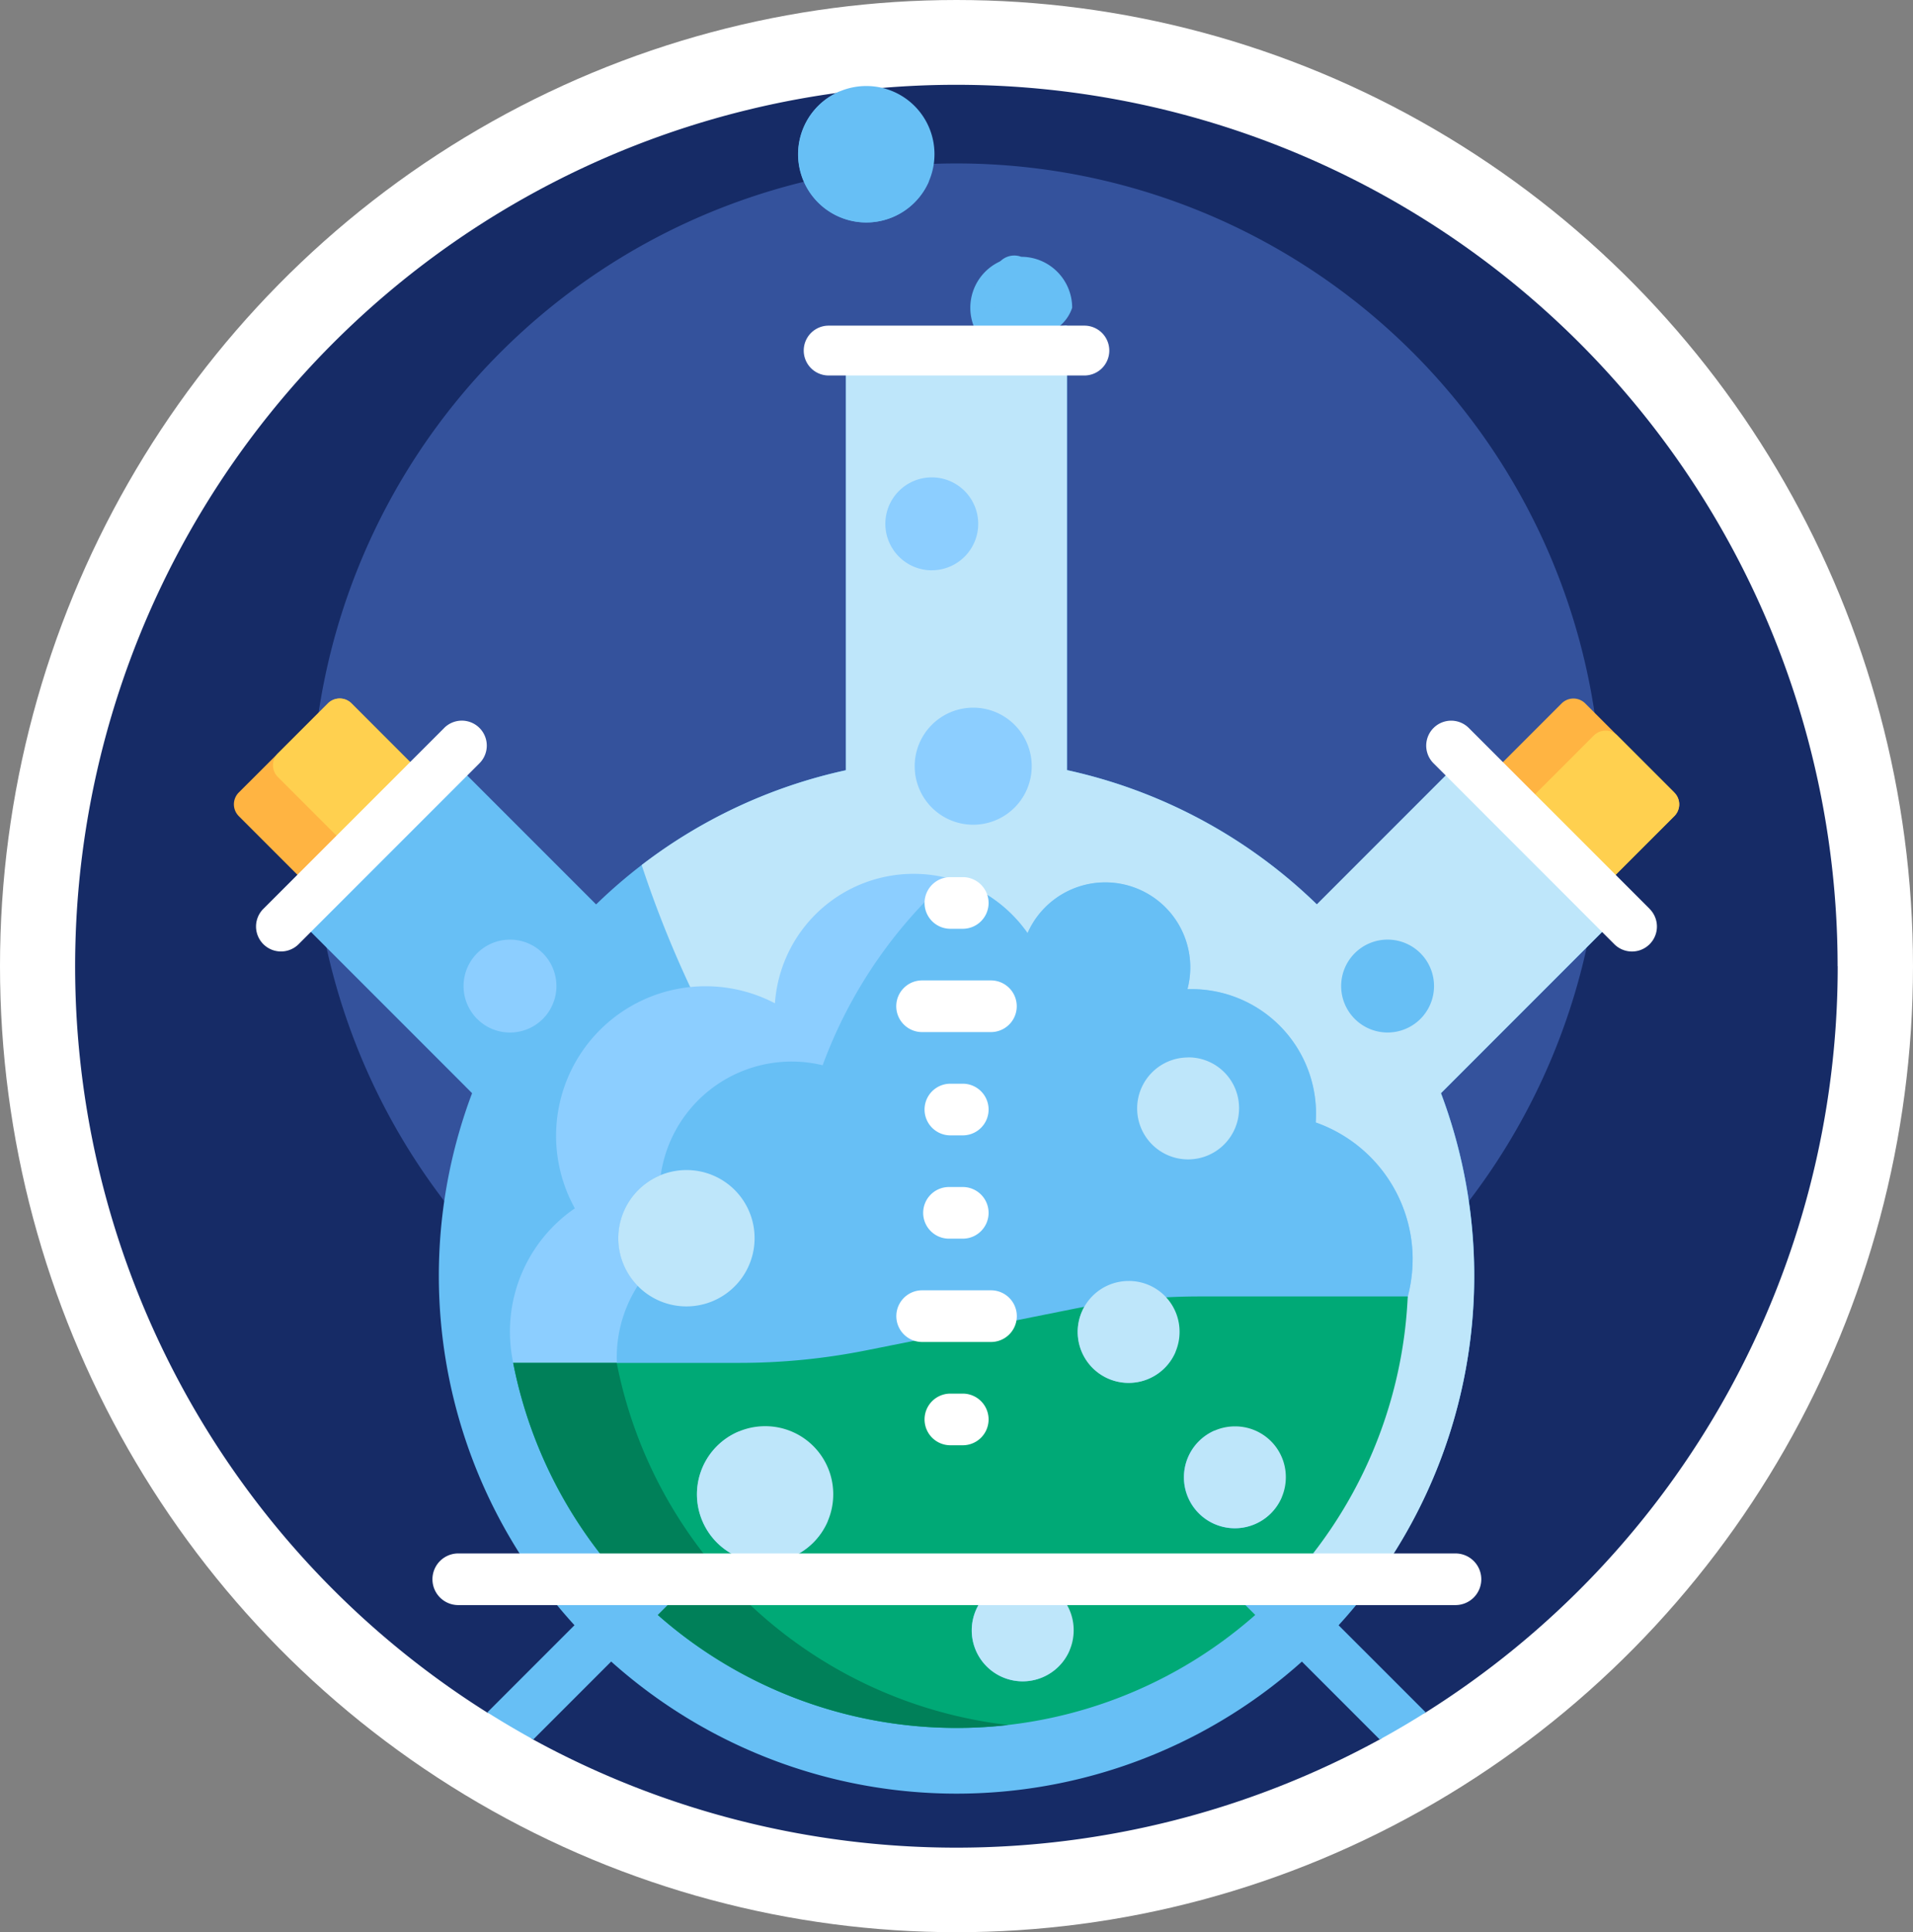
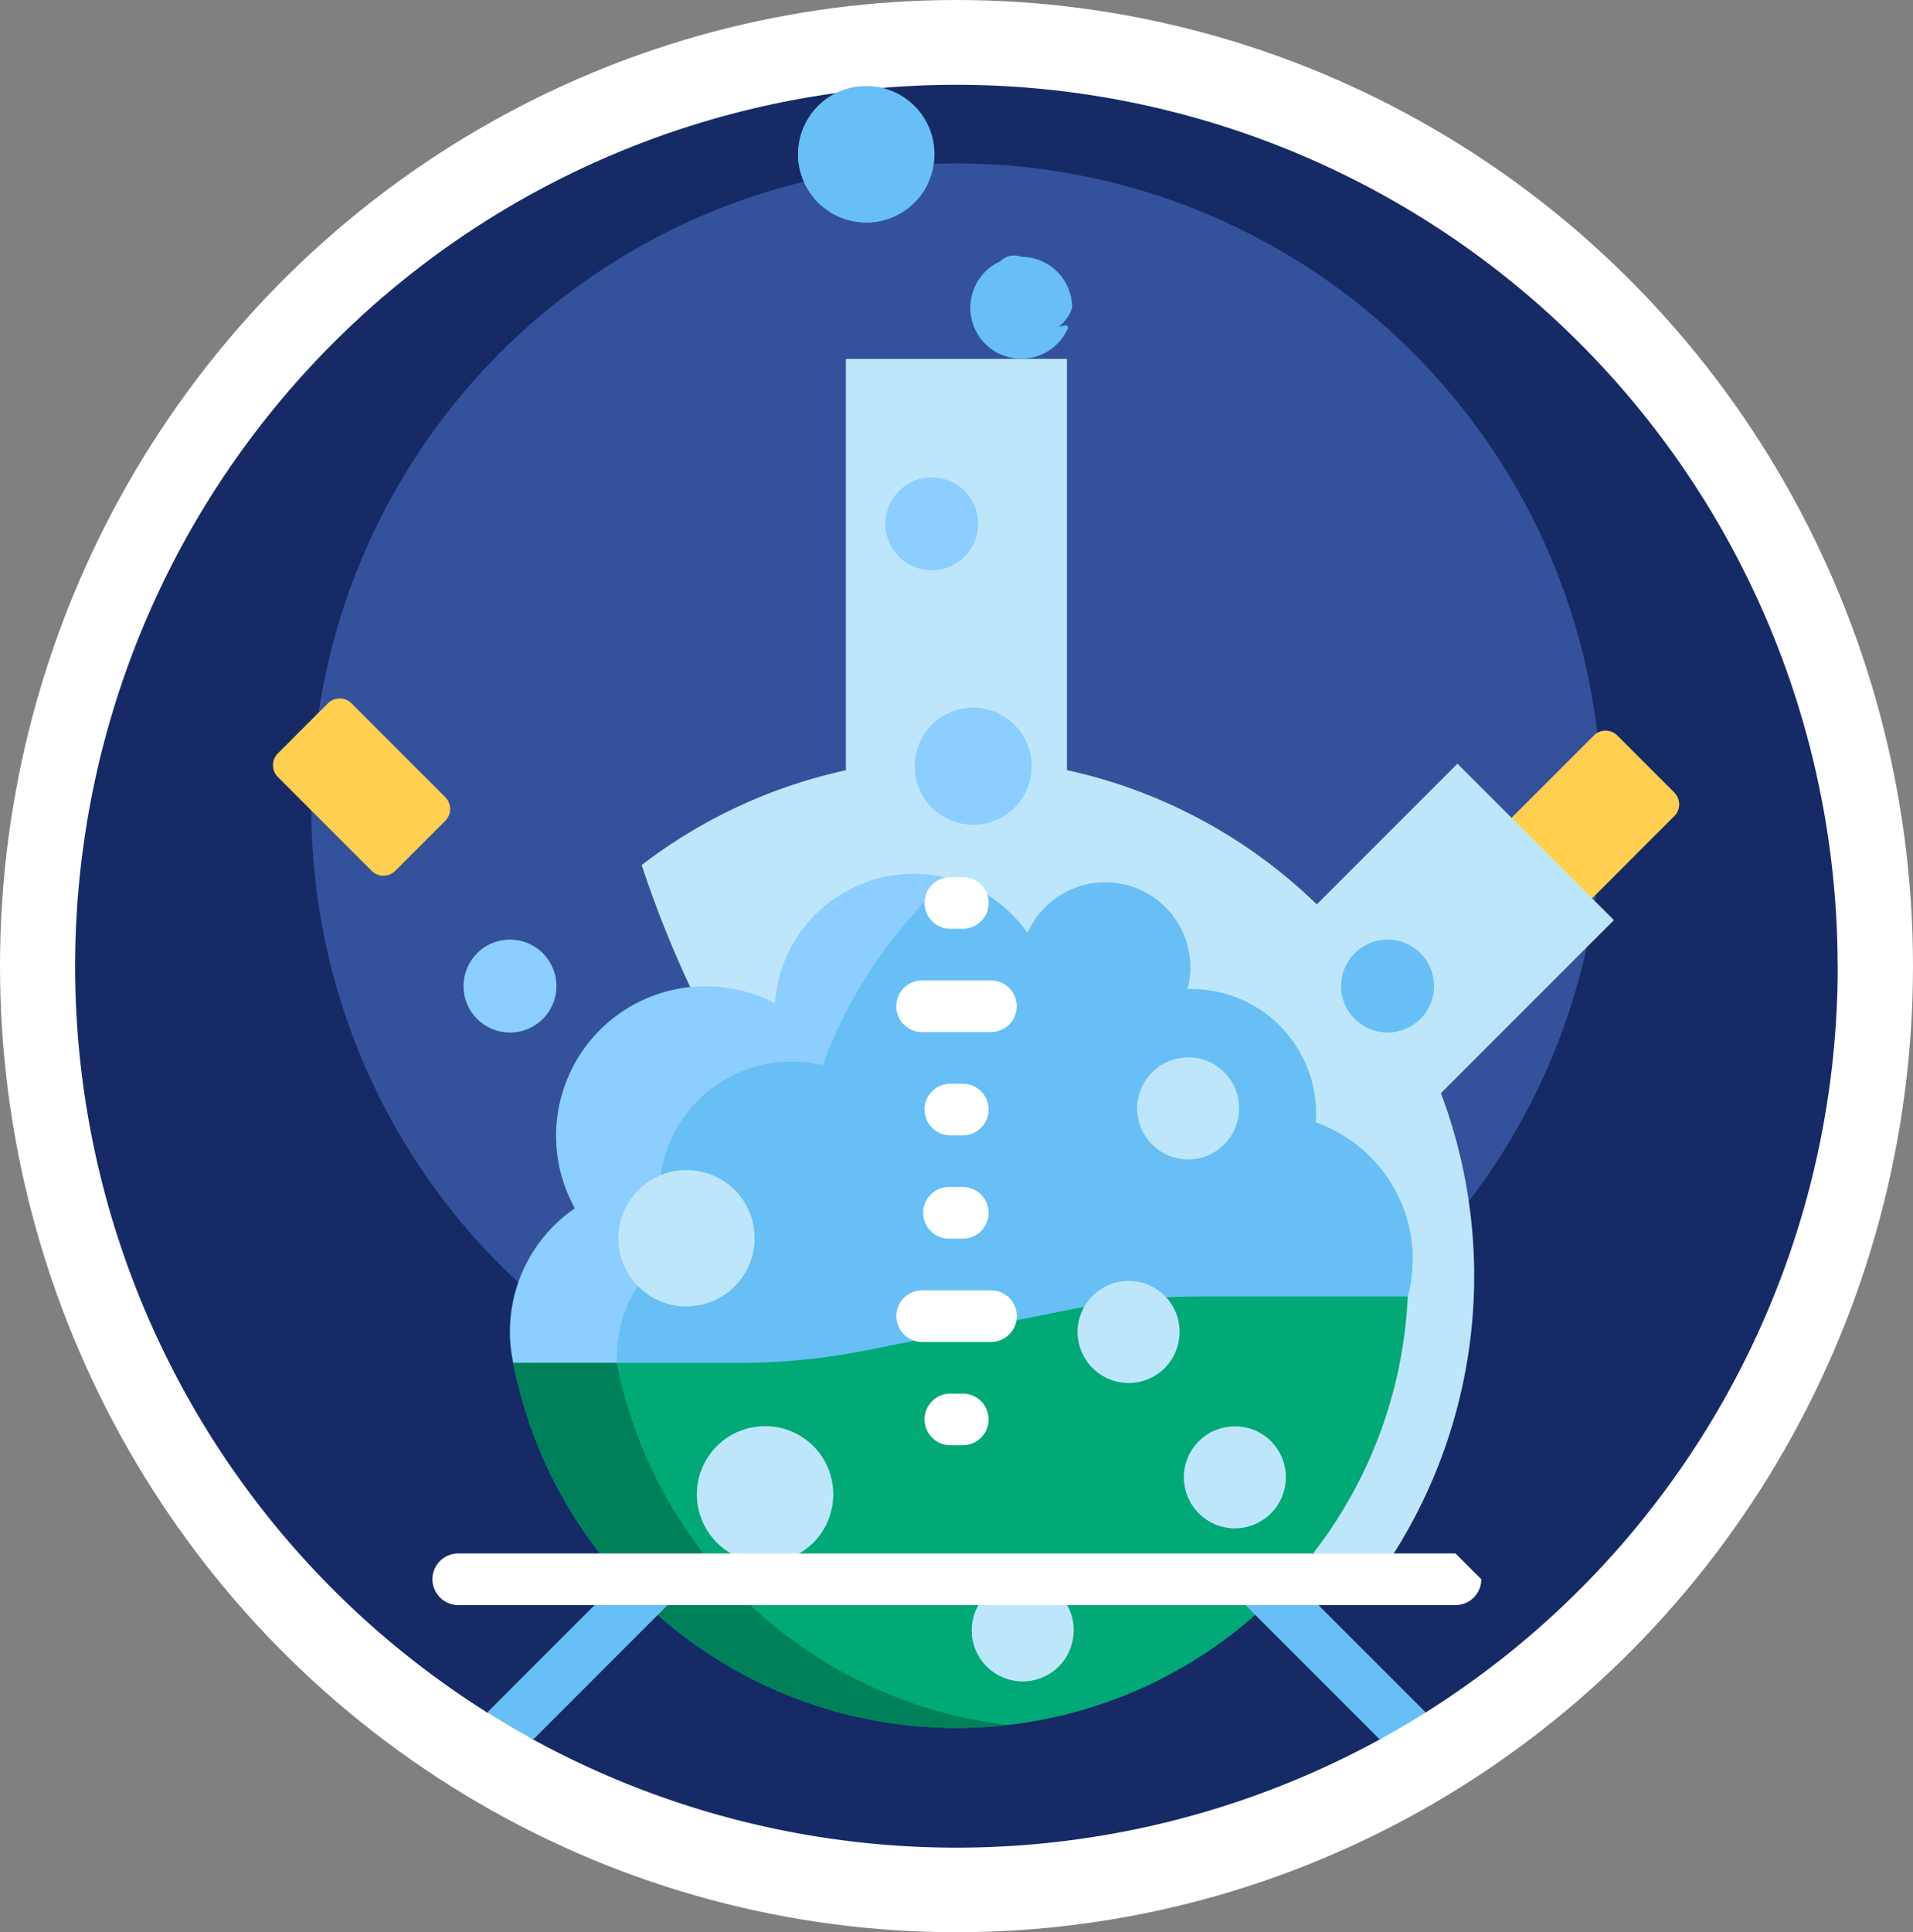
<svg xmlns="http://www.w3.org/2000/svg" width="102.992" height="103.992" viewBox="0 0 102.992 103.992">
  <rect x="0" y="0" width="102.992" height="103.992" fill="#808080" stroke="none" />
  <g id="Group_794" data-name="Group 794" transform="translate(-891.008 -256.694)">
    <ellipse id="Ellipse_38" data-name="Ellipse 38" cx="51.496" cy="51.996" rx="51.496" ry="51.996" transform="translate(891.008 256.694)" fill="#fff" />
    <g id="Group_562" data-name="Group 562" transform="translate(580.717 -80.742)">
      <path id="Path_1845" data-name="Path 1845" d="M409.229,389.433a47.41,47.41,0,0,1-22.2,40.179c-.427.268-2.014-.64-2.014-.64s-.021,1.852-.4,2.059a47.515,47.515,0,0,1-45.668,0c-.4-.222.864-2.724.864-2.724s-2.884,1.551-3.287,1.3a47.444,47.444,0,1,1,72.7-40.164Z" transform="translate(0)" fill="#162b66" />
      <path id="Path_1846" data-name="Path 1846" d="M391.7,379.358a34.734,34.734,0,1,1-34.733-34.735A34.733,34.733,0,0,1,391.7,379.358Z" transform="translate(4.825 1.61)" fill="#34529c" />
-       <path id="Path_1847" data-name="Path 1847" d="M331.027,367.8a.9.9,0,0,1,0,1.264l-4.8,4.806a.9.9,0,0,1-1.266,0l-5.057-5.057a.9.9,0,0,1,0-1.266l4.806-4.8a.9.9,0,0,1,1.264,0Zm66.166-.253-4.8-4.8a.9.9,0,0,0-1.264,0l-5.057,5.057a.892.892,0,0,0,0,1.264l4.8,4.806a.9.9,0,0,0,1.264,0l5.057-5.057A.894.894,0,0,0,397.193,367.549Z" transform="translate(3.24 12.544)" fill="#ffb442" />
      <path id="Path_1848" data-name="Path 1848" d="M330.228,367.8a.9.9,0,0,1,0,1.264l-2.7,2.7a.9.9,0,0,1-1.264,0l-5.057-5.057a.9.9,0,0,1,0-1.264l2.7-2.7a.9.9,0,0,1,1.264,0Zm66.166-.253-3.069-3.069a.894.894,0,0,0-1.266,0L387,369.537a.9.9,0,0,0,0,1.264l3.071,3.071a.9.9,0,0,0,1.264,0l5.057-5.057a.894.894,0,0,0,0-1.266Z" transform="translate(4.04 12.544)" fill="#ffd04f" />
-       <path id="Path_1849" data-name="Path 1849" d="M383.3,390.666a27.873,27.873,0,1,1-52.167,0l-9.312-9.313,8.417-8.418,7.572,7.572a27.8,27.8,0,0,1,13.455-7.227V351.148h11.9v22.131a27.8,27.8,0,0,1,13.453,7.227l7.572-7.572,8.418,8.418Z" transform="translate(4.574 5.605)" fill="#67bff5" />
      <path id="Path_1850" data-name="Path 1850" d="M385.6,381.353l-9.313,9.313a27.918,27.918,0,0,1-3.289,25.9,58.918,58.918,0,0,1-39.74-38.178,27.731,27.731,0,0,1,10.995-5.1V351.148h11.9v22.131a27.8,27.8,0,0,1,13.453,7.227l7.572-7.572Z" transform="translate(11.579 5.605)" fill="#bee6fa" />
      <path id="Path_1851" data-name="Path 1851" d="M378.409,397.19A7.807,7.807,0,0,1,370.6,405l-.127,0a16.992,16.992,0,0,1-31.81,4.09q-.4.039-.808.039a8.047,8.047,0,0,1-4.549-14.683,8.049,8.049,0,0,1,10.772-11.035,7.485,7.485,0,0,1,13.6-3.774,4.575,4.575,0,0,1,8.609,3.016c.074,0,.147,0,.223,0a6.7,6.7,0,0,1,6.7,6.7c0,.16-.006.319-.016.476a7.81,7.81,0,0,1,5.218,7.369ZM354.752,367.5a3.15,3.15,0,1,1-3.15,3.15A3.15,3.15,0,0,1,354.752,367.5Zm-2.23-7.395a2.5,2.5,0,1,0-2.5-2.505A2.506,2.506,0,0,0,352.522,360.108Zm-20.208,22.379a2.5,2.5,0,1,0-2.5,2.5A2.5,2.5,0,0,0,332.314,382.487Z" transform="translate(7.934 8.023)" fill="#8cceff" />
      <path id="Path_1852" data-name="Path 1852" d="M375.276,388.992a7.807,7.807,0,0,1-7.807,7.807l-.127,0a17.012,17.012,0,0,1-11.82,12.776,25.306,25.306,0,0,1-10.64-10.6,7.118,7.118,0,1,1-9.489-10.492,7.12,7.12,0,0,1,8.12-9.935,25.269,25.269,0,0,1,6.81-10.058,7.494,7.494,0,0,1,4.221,2.944,4.575,4.575,0,0,1,8.609,3.016c.074,0,.147,0,.222,0a6.7,6.7,0,0,1,6.7,6.7c0,.16-.006.318-.016.476a7.812,7.812,0,0,1,5.218,7.369Zm-1.348-17.206a2.5,2.5,0,1,0,2.5,2.5A2.5,2.5,0,0,0,373.928,371.786Z" transform="translate(11.068 16.22)" fill="#67bff5" />
      <path id="Path_1853" data-name="Path 1853" d="M353,354.978a2.743,2.743,0,1,1-3.622-3.626.121.121,0,0,1,.168.137,2.786,2.786,0,0,0-.071.848,2.745,2.745,0,0,0,3.387,2.47.122.122,0,0,1,.139.171Zm-7.493-7.886a3.67,3.67,0,1,1-4.846-4.851.162.162,0,0,1,.224.184,3.728,3.728,0,0,0-.1,1.135,3.671,3.671,0,0,0,4.532,3.3A.164.164,0,0,1,345.5,347.091Z" transform="translate(14.777 0.143)" fill="#67bff5" />
      <path id="Path_1854" data-name="Path 1854" d="M352.54,353.973a2.168,2.168,0,0,1-4.114-1.372,1.065,1.065,0,0,1,1.372-1.372A2.743,2.743,0,0,1,352.54,353.973Zm-11.082-11.935a3.672,3.672,0,1,0,3.669,3.669A3.663,3.663,0,0,0,341.459,342.038Z" transform="translate(15.474 0.028)" fill="#67bff5" />
-       <path id="Path_1855" data-name="Path 1855" d="M366.318,351.379a1.341,1.341,0,0,1-1.341,1.341H351.209a1.341,1.341,0,0,1,0-2.683h13.768A1.342,1.342,0,0,1,366.318,351.379ZM330.51,371.692l-9.736,9.734a1.341,1.341,0,1,0,1.9,1.9l9.736-9.736a1.341,1.341,0,1,0-1.9-1.9Zm64.9,9.734-9.736-9.734a1.341,1.341,0,0,0-1.9,1.9l9.734,9.736a1.342,1.342,0,1,0,1.9-1.9Z" transform="translate(3.695 4.925)" fill="#fff" />
      <path id="Path_1856" data-name="Path 1856" d="M377.13,382.447a24.32,24.32,0,0,1-48.162,3.577h12.189a34.843,34.843,0,0,0,6.843-.679l11.1-2.22a34.844,34.844,0,0,1,6.843-.677H377.13Z" transform="translate(8.951 24.763)" fill="#00a976" />
      <path id="Path_1857" data-name="Path 1857" d="M355.624,404.156a24.345,24.345,0,0,1-26.656-19.491h5.575a24.331,24.331,0,0,0,21.082,19.491Z" transform="translate(8.951 26.121)" fill="#008059" />
      <path id="Path_1858" data-name="Path 1858" d="M339.5,385.608a3.669,3.669,0,1,1-4.846-4.849.163.163,0,0,1,.226.184,3.67,3.67,0,0,0,4.435,4.438.164.164,0,0,1,.185.227Zm26.163-7.364a2.744,2.744,0,1,1-3.622-3.626.121.121,0,0,1,.168.137,2.745,2.745,0,0,0,3.316,3.318.123.123,0,0,1,.139.171Zm-3.2,12.028a2.743,2.743,0,1,1-3.622-3.624.121.121,0,0,1,.168.137,2.745,2.745,0,0,0,3.316,3.318.122.122,0,0,1,.139.169Z" transform="translate(11.1 19.964)" fill="#67bff5" />
      <path id="Path_1859" data-name="Path 1859" d="M339.12,384.2a3.669,3.669,0,1,1-3.669-3.669A3.658,3.658,0,0,1,339.12,384.2Zm23.339-9.729a2.743,2.743,0,1,0,2.744,2.744A2.726,2.726,0,0,0,362.458,374.466Zm-3.2,12.03A2.743,2.743,0,1,0,362,389.238,2.728,2.728,0,0,0,359.258,386.5Z" transform="translate(11.796 19.878)" fill="#bee6fa" />
      <path id="Path_1860" data-name="Path 1860" d="M342.124,391.857a3.669,3.669,0,1,1-4.846-4.849.162.162,0,0,1,.226.184,3.67,3.67,0,0,0,4.435,4.438.164.164,0,0,1,.185.227Zm12.882,6.771a2.745,2.745,0,0,1-3.316-3.318.121.121,0,0,0-.168-.137,2.743,2.743,0,1,0,3.622,3.626A.123.123,0,0,0,355.006,398.628Zm11.422-8.236a2.745,2.745,0,0,1-3.316-3.318.121.121,0,0,0-.169-.137,2.743,2.743,0,1,0,3.622,3.624.121.121,0,0,0-.137-.169Z" transform="translate(12.708 27.505)" fill="#67bff5" />
      <path id="Path_1861" data-name="Path 1861" d="M341.747,390.448a3.669,3.669,0,1,1-3.669-3.669A3.658,3.658,0,0,1,341.747,390.448Zm10.2,4.577a2.743,2.743,0,1,0,2.744,2.744A2.726,2.726,0,0,0,351.943,395.025Zm11.422-8.236a2.741,2.741,0,1,0,2.744,2.742A2.726,2.726,0,0,0,363.365,386.789Z" transform="translate(13.404 27.415)" fill="#bee6fa" />
      <path id="Path_1862" data-name="Path 1862" d="M341.762,375.4a1.39,1.39,0,0,1,1.39-1.391h3.706a1.39,1.39,0,1,1,0,2.781h-3.706A1.39,1.39,0,0,1,341.762,375.4Zm5.1,15.288h-3.706a1.39,1.39,0,0,0,0,2.781h3.706a1.39,1.39,0,1,0,0-2.781Zm-1.482-11.119h-.742a1.39,1.39,0,0,0,0,2.779h.742a1.39,1.39,0,0,0,0-2.779Zm-.742-8.339h.742a1.39,1.39,0,0,0,0-2.779h-.742a1.39,1.39,0,0,0,0,2.779Zm.742,25.018h-.742a1.39,1.39,0,0,0,0,2.779h.742a1.39,1.39,0,0,0,0-2.779Zm0-11.119h-.742a1.39,1.39,0,1,0,0,2.779h.742a1.39,1.39,0,0,0,0-2.779Z" transform="translate(16.782 16.193)" fill="#fff" />
      <path id="Path_1863" data-name="Path 1863" d="M337.758,391.72a1.388,1.388,0,0,1,0,1.965l-7.18,7.18q-1.26-.692-2.473-1.457l7.688-7.688A1.388,1.388,0,0,1,337.758,391.72Zm33.179,0a1.39,1.39,0,0,0-1.967,1.965l7.18,7.18q1.262-.692,2.475-1.457Z" transform="translate(8.423 30.19)" fill="#67bff5" />
-       <path id="Path_1864" data-name="Path 1864" d="M382.754,392.417a1.39,1.39,0,0,1-1.39,1.39H327.639a1.39,1.39,0,0,1,0-2.779h53.725a1.39,1.39,0,0,1,1.39,1.39Z" transform="translate(7.287 30.015)" fill="#fff" />
+       <path id="Path_1864" data-name="Path 1864" d="M382.754,392.417a1.39,1.39,0,0,1-1.39,1.39H327.639a1.39,1.39,0,0,1,0-2.779h53.725Z" transform="translate(7.287 30.015)" fill="#fff" />
    </g>
  </g>
</svg>